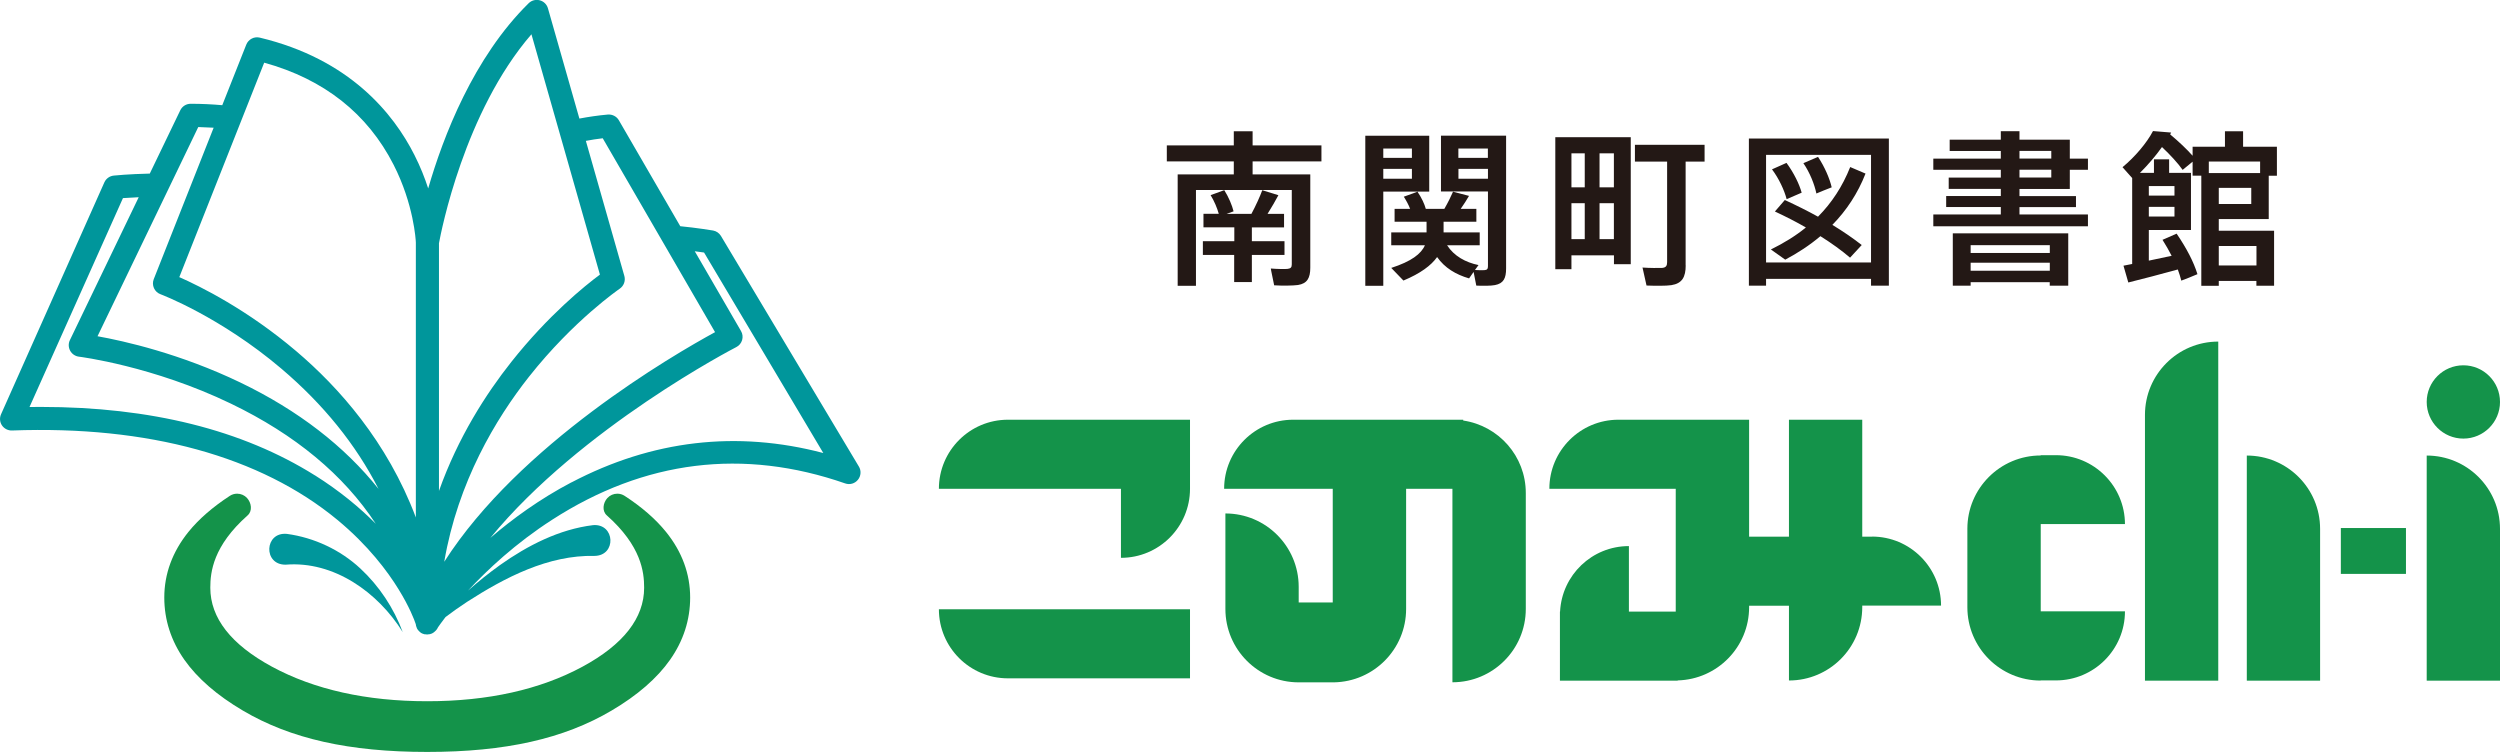
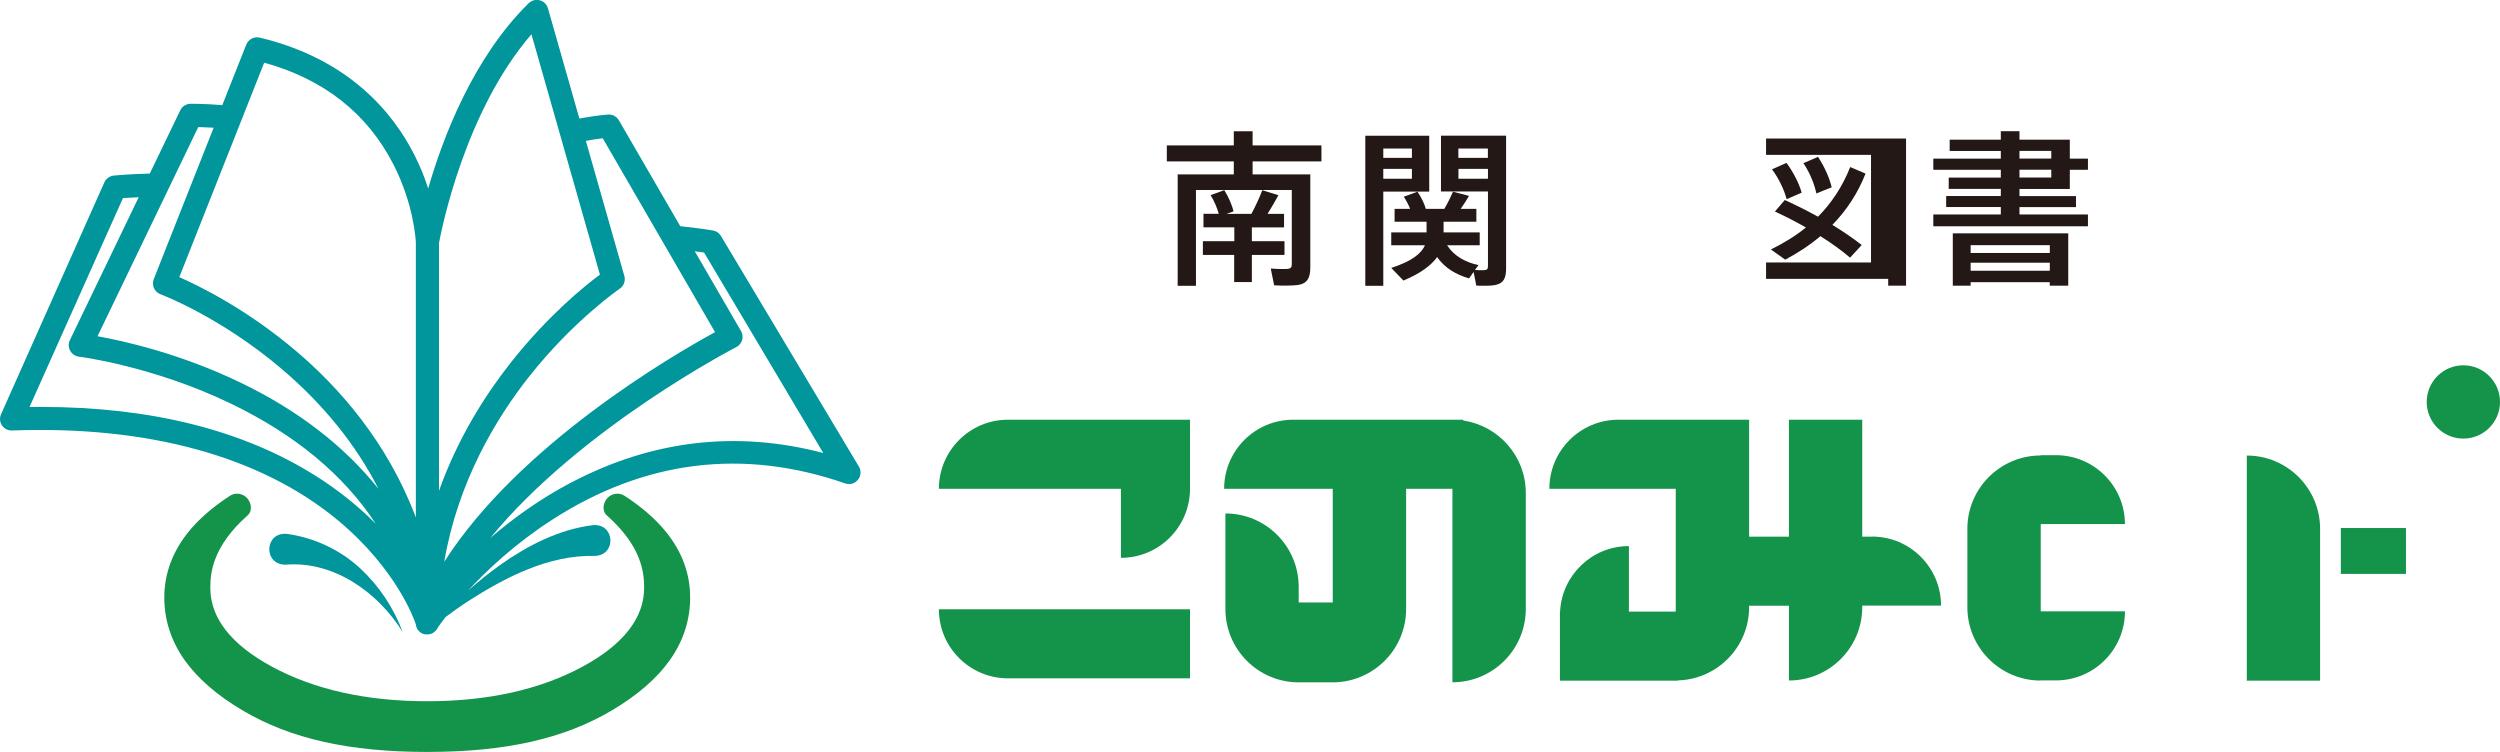
<svg xmlns="http://www.w3.org/2000/svg" id="b" width="336.3" height="101.15" viewBox="0 0 336.3 101.15">
  <defs>
    <style>.d,.e{fill:#14934a;}.e{fill-rule:evenodd;}.f{fill:#231815;}.g{fill:#00969b;}</style>
  </defs>
  <g id="c">
    <path class="g" d="M48.47,76.47c-2.68-2.49-6.19-4.15-9.87-4.65-3.04-.3-3.23,4.17-.18,4.14,6.48-.53,12.44,3.72,15.76,9.08-1.2-3.23-3.15-6.19-5.71-8.57" />
    <path class="g" d="M115.56,62.8l-18.59-31.08c-.23-.37-.61-.63-1.04-.71-.12-.02-2.24-.37-4.42-.58l-8.26-14.25c-.3-.52-.88-.82-1.49-.77-1.34.12-2.61.31-3.82.54l-4.23-14.83c-.15-.53-.57-.94-1.1-1.08-.53-.14-1.09,0-1.49.39-7.43,7.3-11.51,17.97-13.52,24.92-.45-1.4-1.05-2.92-1.84-4.48-2.83-5.62-8.74-12.92-20.82-15.81-.75-.18-1.52.22-1.81.94l-3.23,8.15c-1.36-.12-2.77-.19-4.25-.19h0c-.6,0-1.14.34-1.4.88l-4.1,8.51c-2.87.07-4.7.25-4.85.27-.55.06-1.03.4-1.26.91L.14,55.73c-.22.49-.17,1.06.13,1.5.3.44.82.7,1.34.68,18.3-.68,33.43,3.48,43.76,12.01,4.18,3.45,6.79,6.98,8.24,9.34,1.46,2.36,2.14,4.14,2.32,4.7.01.16.06.32.13.48h0s0,.02.01.04c0,0,0,.01.01.02.01.03.03.05.04.08.01.02.02.04.03.06,0,.01.01.02.02.03,0,0,0,0,0,0,0,0,.01.02.02.02,0,0,.01.02.02.02,0,0,0,0,0,0,.02.03.04.05.06.08.01.01.02.03.03.04.02.02.04.05.07.07.01.01.02.02.03.03.02.02.03.03.05.05,0,0,0,0,0,0,.03.02.05.05.08.07.02.01.03.02.05.04.01.01.03.02.04.03.02.01.04.03.06.04,0,0,.02,0,.02.01.04.02.07.04.11.05,0,0,.02,0,.02.01.02,0,.03.02.04.02.02,0,.05.02.07.02.05.02.1.04.15.05,0,0,0,0,.01,0,0,0,.02,0,.02,0,.01,0,.02,0,.03,0,.1.02.2.03.3.03h0s0,0,0,0h0s.04,0,.06,0c.04,0,.08-.01.13-.02.05,0,.1-.01.16-.02,0,0,.01,0,.02,0,0,0,0,0,0,0,0,0,.02,0,.02,0,.03,0,.05-.02.08-.03.05-.02.11-.03.16-.05.01,0,.02-.01.04-.02,0,0,.01,0,.01,0,.02,0,.04-.02.06-.04.05-.03.1-.05.15-.09.02-.01.03-.02.05-.04.01,0,.03-.02.04-.03.02-.01.03-.03.04-.04.03-.03.07-.05.1-.09.01-.01.02-.03.04-.04,0,0,.01-.02.02-.02.02-.02.04-.03.05-.05h0c.09-.11.18-.23.24-.38.15-.22.5-.71,1.02-1.39.94-.71,1.9-1.38,2.88-2.03,5.13-3.3,10.95-6.33,17.16-6.19,2.98-.03,2.78-4.36-.18-4.14-4.59.56-8.83,2.75-12.52,5.36-1.5,1.08-2.94,2.23-4.32,3.45,2.6-2.8,6.39-6.36,11.33-9.54,12.43-8.01,25.69-9.65,39.41-4.88.62.22,1.31.02,1.72-.5.41-.51.46-1.23.11-1.79M59.05,32.72c.29-1.56,3.4-17.65,12.44-28.11l3.44,12.07.85,2.98,4.92,17.28c-2.01,1.49-6.94,5.46-11.92,11.75-3.39,4.28-7.16,10.13-9.73,17.35v-33.32ZM35.54,8.43c8.05,2.23,13.9,6.85,17.41,13.74,2.71,5.31,2.98,10.12,2.99,10.45v36.99c-3.84-10.21-10.42-17.56-16.09-22.37-6.59-5.6-12.94-8.73-15.73-9.96l11.42-28.85ZM26.66,17.09c.7.02,1.4.05,2.08.09l-8.06,20.38c-.15.39-.14.82.03,1.2.17.38.49.68.88.82.08.03,8.05,3.04,16.27,10.02,5.66,4.81,10.02,10.21,13.06,16.17-4.57-5.74-10.81-10.57-18.58-14.31-8.1-3.9-15.66-5.59-19.22-6.23l13.55-28.14ZM42.35,63.94c-9.74-6.11-22.11-9.2-36.82-9.2-.52,0-1.03,0-1.56.01l12.57-28.1c.51-.04,1.23-.08,2.12-.12l-9.26,19.23c-.22.45-.2.98.04,1.42.24.44.68.74,1.18.8.1.01,9.95,1.25,20.45,6.32,8.65,4.17,15.16,9.58,19.48,16.16-2.17-2.19-4.87-4.43-8.19-6.52M59.76,75.57c1.84-10.77,6.96-19.26,11.39-24.88,6.03-7.63,12.15-11.8,12.21-11.85.56-.38.81-1.07.63-1.71l-5.18-18.18c.73-.14,1.48-.26,2.27-.35l15.11,26.08c-5.7,3.11-26.33,15.09-36.43,30.89M76.88,64.88c-4.28,2.25-7.94,4.92-10.92,7.48,12.18-14.84,32.83-25.54,33.09-25.67.38-.19.66-.54.78-.94.12-.41.07-.85-.15-1.22l-6.22-10.73c.19.03,1.1.15,1.25.17l16.04,26.97c-11.65-3.07-23.02-1.74-33.87,3.95" />
    <path class="e" d="M57.48,101.15c10.49,0,18.37-1.77,24.8-5.57,3.46-2.04,6.11-4.34,7.86-6.83,1.79-2.55,2.7-5.36,2.7-8.37,0-3.19-1.09-6.16-3.25-8.83-1.39-1.72-3.26-3.35-5.57-4.85-.29-.19-.63-.29-.98-.29-.5,0-.99.21-1.33.58-.6.65-.75,1.74-.09,2.33,4.65,4.13,5.03,7.62,5.03,9.74,0,4.07-2.79,7.65-8.29,10.62-5.69,3.08-12.72,4.65-20.89,4.65s-15.2-1.57-20.89-4.65c-5.5-2.98-8.29-6.55-8.29-10.62,0-2.12.38-5.62,5.03-9.74.66-.59.51-1.67-.09-2.33-.34-.37-.82-.58-1.33-.58-.35,0-.69.1-.98.29-2.3,1.5-4.18,3.13-5.57,4.85-2.15,2.67-3.25,5.64-3.25,8.83,0,3,.91,5.82,2.7,8.37,1.75,2.49,4.4,4.79,7.86,6.83,6.43,3.8,14.32,5.57,24.8,5.57" />
    <path class="f" d="M174.98,23.46h1.28v12.55c0,1.37-.4,2.13-1.66,2.33-.63.09-2.13.11-3.2.04-.45-2.15-.45-2.22-.45-2.26.78.07,1.93.09,2.26.05.43-.05.56-.22.56-.61v-10h-12.89v12.89h-2.46v-14.99h7.55v-1.75h-9.01v-2.15h9.01v-1.9h2.53v1.9h9.26v2.15h-9.26v1.75h6.48ZM166.04,32.44v-1.86h-4.15v-1.82h2.06c-.22-.78-.6-1.7-1.1-2.51l1.84-.67c.6.96,1.05,2.04,1.25,2.85l-.94.34h3.34c.61-1.14,1.14-2.31,1.46-3.18l2.17.67c-.38.72-.9,1.61-1.46,2.51h2.22v1.82h-4.33v1.86h4.39v1.84h-4.39v3.65h-2.38v-3.65h-4.21v-1.84h4.21Z" />
    <path class="f" d="M186.08,18.26h6.18v7.51h-6.18v12.68h-2.42v-20.19h2.42ZM189.93,19.98h-3.85v1.26h3.85v-1.26ZM186.08,24.04h3.85v-1.32h-3.85v1.32ZM198.88,35.67l-.47.65c.49.04,1.08.04,1.28.02.38-.02.47-.2.47-.54v-10.04h-6.32v-7.51h8.76v17.86c0,1.32-.34,2.02-1.5,2.24-.54.11-1.66.11-2.51.07l-.36-1.84-.61.87c-1.79-.52-3.27-1.41-4.3-2.87-.81,1.14-2.24,2.2-4.53,3.16l-1.64-1.7c2.69-.87,4.03-1.88,4.53-3.05h-4.53v-1.73h4.75v-1.43h-4.3v-1.73h2.09c-.2-.54-.52-1.12-.85-1.64l1.84-.67c.54.79.94,1.64,1.12,2.31h2.49c.47-.81.9-1.68,1.17-2.31l2.15.56c-.29.52-.7,1.14-1.12,1.75h2.11v1.73h-4.41v1.43h4.86v1.73h-4.39c.94,1.46,2.49,2.31,4.24,2.67M200.15,19.98h-3.97v1.26h3.97v-1.26ZM196.19,24.04h3.97v-1.32h-3.97v1.32Z" />
-     <path class="f" d="M211.39,34.35v1.86h-2.17v-17.75h10.15v17.08h-2.26v-1.19h-5.72ZM213.18,20.63h-1.79v4.57h1.79v-4.57ZM213.18,27.33h-1.79v4.84h1.79v-4.84ZM217.1,20.63h-1.93v4.57h1.93v-4.57ZM217.1,27.33h-1.93v4.84h1.93v-4.84ZM226.76,35.69c0,1.57-.47,2.44-1.93,2.67-.7.11-2.24.09-3.34.05l-.54-2.42c.92.07,2.22.07,2.64.05.54-.05.67-.31.67-.78v-13.52h-4.33v-2.26h9.37v2.26h-2.55v13.96Z" />
-     <path class="f" d="M237.57,37.51v.92h-2.31v-19.79h18.83v19.79h-2.4v-.92h-14.12ZM251.69,20.83h-14.12v14.48h14.12v-14.48ZM240.1,26.91c1.61.74,3.09,1.48,4.46,2.24,1.84-1.86,3.29-4.06,4.33-6.68l2.06.88c-1.03,2.64-2.55,4.95-4.46,6.9,1.48.9,2.8,1.81,3.95,2.71l-1.57,1.7c-1.12-.96-2.46-1.93-3.99-2.89-1.43,1.21-3.03,2.26-4.73,3.16l-1.93-1.37c1.72-.85,3.32-1.82,4.71-2.96-1.28-.74-2.69-1.46-4.17-2.15l1.34-1.55ZM240.32,21.91c.99,1.35,1.73,2.87,2.04,4.01l-2.02.87c-.31-1.19-1.03-2.76-1.97-4.01l1.95-.87ZM244.56,21.1c.92,1.39,1.57,2.94,1.84,4.1-.78.29-1.41.56-2.06.83-.25-1.21-.87-2.8-1.75-4.08l1.97-.85Z" />
+     <path class="f" d="M237.57,37.51v.92v-19.79h18.83v19.79h-2.4v-.92h-14.12ZM251.69,20.83h-14.12v14.48h14.12v-14.48ZM240.1,26.91c1.61.74,3.09,1.48,4.46,2.24,1.84-1.86,3.29-4.06,4.33-6.68l2.06.88c-1.03,2.64-2.55,4.95-4.46,6.9,1.48.9,2.8,1.81,3.95,2.71l-1.57,1.7c-1.12-.96-2.46-1.93-3.99-2.89-1.43,1.21-3.03,2.26-4.73,3.16l-1.93-1.37c1.72-.85,3.32-1.82,4.71-2.96-1.28-.74-2.69-1.46-4.17-2.15l1.34-1.55ZM240.32,21.91c.99,1.35,1.73,2.87,2.04,4.01l-2.02.87c-.31-1.19-1.03-2.76-1.97-4.01l1.95-.87ZM244.56,21.1c.92,1.39,1.57,2.94,1.84,4.1-.78.29-1.41.56-2.06.83-.25-1.21-.87-2.8-1.75-4.08l1.97-.85Z" />
    <path class="f" d="M269.15,28.84v-.99h-7.35v-1.48h7.35v-.96h-7.01v-1.52h7.01v-1.05h-9.08v-1.5h9.08v-1.03h-6.88v-1.52h6.88v-1.14h2.51v1.14h6.77v2.55h2.44v1.5h-2.44v2.58h-6.77v.96h7.6v1.48h-7.6v.99h9.21v1.59h-20.8v-1.59h9.08ZM265.09,37.96v.47h-2.4v-7.04h15.53v7.04h-2.49v-.47h-10.65ZM275.74,32.98h-10.65v1.05h10.65v-1.05ZM275.74,35.34h-10.65v1.08h10.65v-1.08ZM275.94,20.3h-4.28v1.03h4.28v-1.03ZM271.66,23.88h4.28v-1.05h-4.28v1.05Z" />
-     <path class="f" d="M298.47,37.78v.67h-2.35v-14.82h-1.17v-1.88l-1.34,1.1c-.69-.96-1.64-1.99-2.78-3.07-.85,1.19-1.86,2.38-2.96,3.47h1.88v-1.82h2.04v1.82h2.94v7.69h-5.67v4.12c1.03-.22,2.11-.45,3.07-.65-.36-.7-.76-1.41-1.23-2.15l1.9-.83c1.34,1.97,2.29,3.79,2.8,5.45-.78.34-1.48.61-2.17.87-.11-.47-.29-.99-.47-1.5-2.08.58-4.93,1.32-6.66,1.75l-.65-2.26c.34-.07.74-.14,1.17-.23v-11.56l-1.3-1.46c1.68-1.39,3.27-3.27,4.1-4.86l2.44.2-.13.25c1.21,1.01,2.22,1.97,3.02,2.87v-1.21h4.35v-2.08h2.44v2.08h4.55v3.9h-1.1v5.83h-6.72v1.57h7.44v7.4h-2.38v-.65h-5.07ZM292.51,25.03h-3.45v1.28h3.45v-1.28ZM289.06,29.13h3.45v-1.3h-3.45v1.3ZM298.47,23.28h5.56v-1.55h-6.9v1.55h1.35ZM302.84,25.27h-4.37v2.17h4.37v-2.17ZM303.54,33.09h-5.07v2.62h5.07v-2.62Z" />
    <path class="d" d="M126.3,65.75h24.49v9.29c5.13,0,9.29-4.16,9.29-9.29v-9.29h-24.49c-5.13,0-9.29,4.16-9.29,9.29" />
    <path class="d" d="M285.85,70.52c0-5.13-4.16-9.29-9.29-9.29h-2.04v.04c-5.45,0-9.87,4.42-9.87,9.86v10.55c0,5.45,4.42,9.87,9.87,9.87v-.02h2.04c5.13,0,9.29-4.16,9.29-9.29h-11.33v-11.74h11.33Z" />
    <path class="d" d="M135.59,91.25h24.49v-9.29h-33.78c0,5.13,4.16,9.29,9.29,9.29" />
    <path class="d" d="M251.83,72.19h-1.32v-15.73h-9.86v15.73h-5.36v-15.73h-17.58c-5.13,0-9.29,4.16-9.29,9.29h17v16.52h-6.3v-8.81c-4.97,0-9.01,3.9-9.26,8.81h-.02v9.29h15.84v-.03c5.33-.14,9.61-4.49,9.61-9.85v-.2h5.36v10.06c5.45,0,9.86-4.42,9.86-9.87v-.2h10.6c0-5.13-4.16-9.29-9.29-9.29" />
    <path class="d" d="M302.24,61.27v30.29h9.86v-20.42c0-5.45-4.42-9.86-9.86-9.86" />
-     <path class="d" d="M326.44,61.27v30.29h9.86v-20.42c0-5.45-4.42-9.86-9.86-9.86" />
-     <path class="d" d="M288.54,55.81v35.75h9.86v-45.61c-5.45,0-9.86,4.42-9.86,9.86" />
    <path class="d" d="M196.83,56.58v-.12h-22.87c-5.13,0-9.29,4.16-9.29,9.29h14.61v15.29h-4.58v-2.1c0-5.45-4.42-9.87-9.86-9.87v12.85c0,5.45,4.42,9.87,9.86,9.87h4.73c5.38-.09,9.72-4.47,9.72-9.87v-16.17h6.23v26.03c5.45,0,9.87-4.42,9.87-9.87v-15.59c0-4.96-3.66-9.05-8.42-9.75" />
    <rect class="d" x="314.89" y="71.03" width="8.76" height="6.17" />
    <path class="d" d="M331.37,59c2.72,0,4.93-2.21,4.93-4.93s-2.21-4.93-4.93-4.93-4.93,2.21-4.93,4.93,2.21,4.93,4.93,4.93" />
  </g>
</svg>